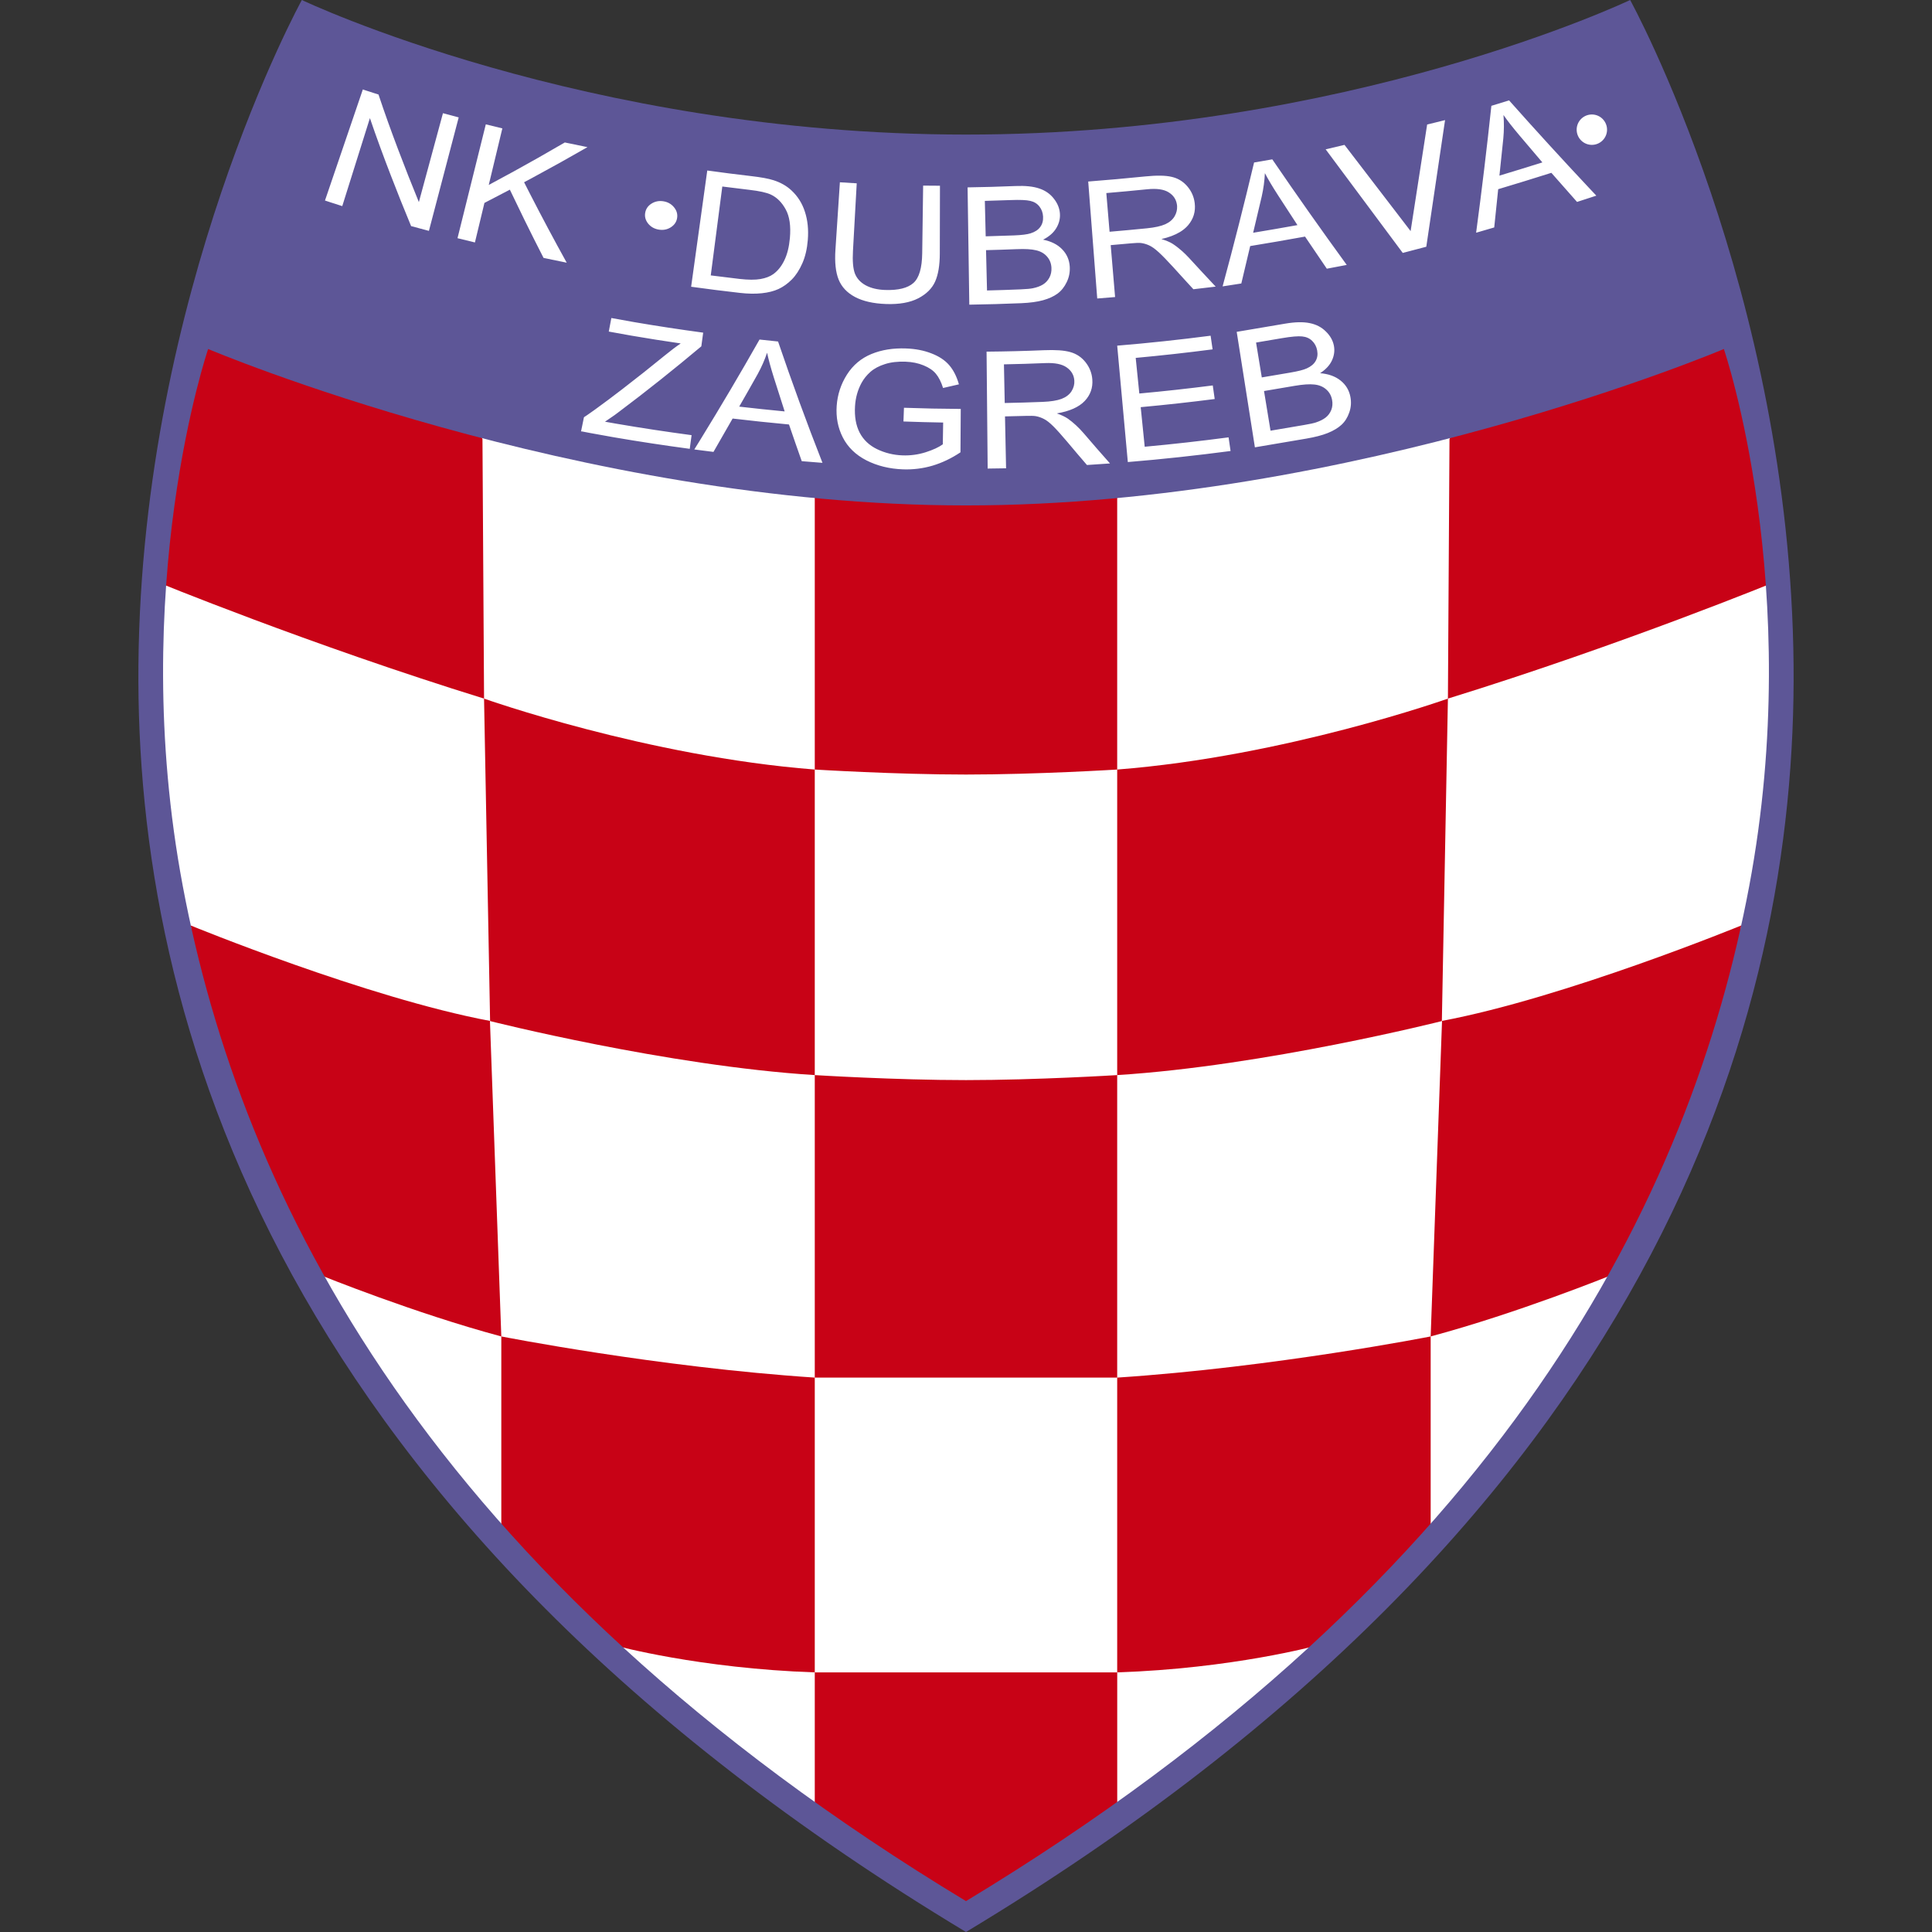
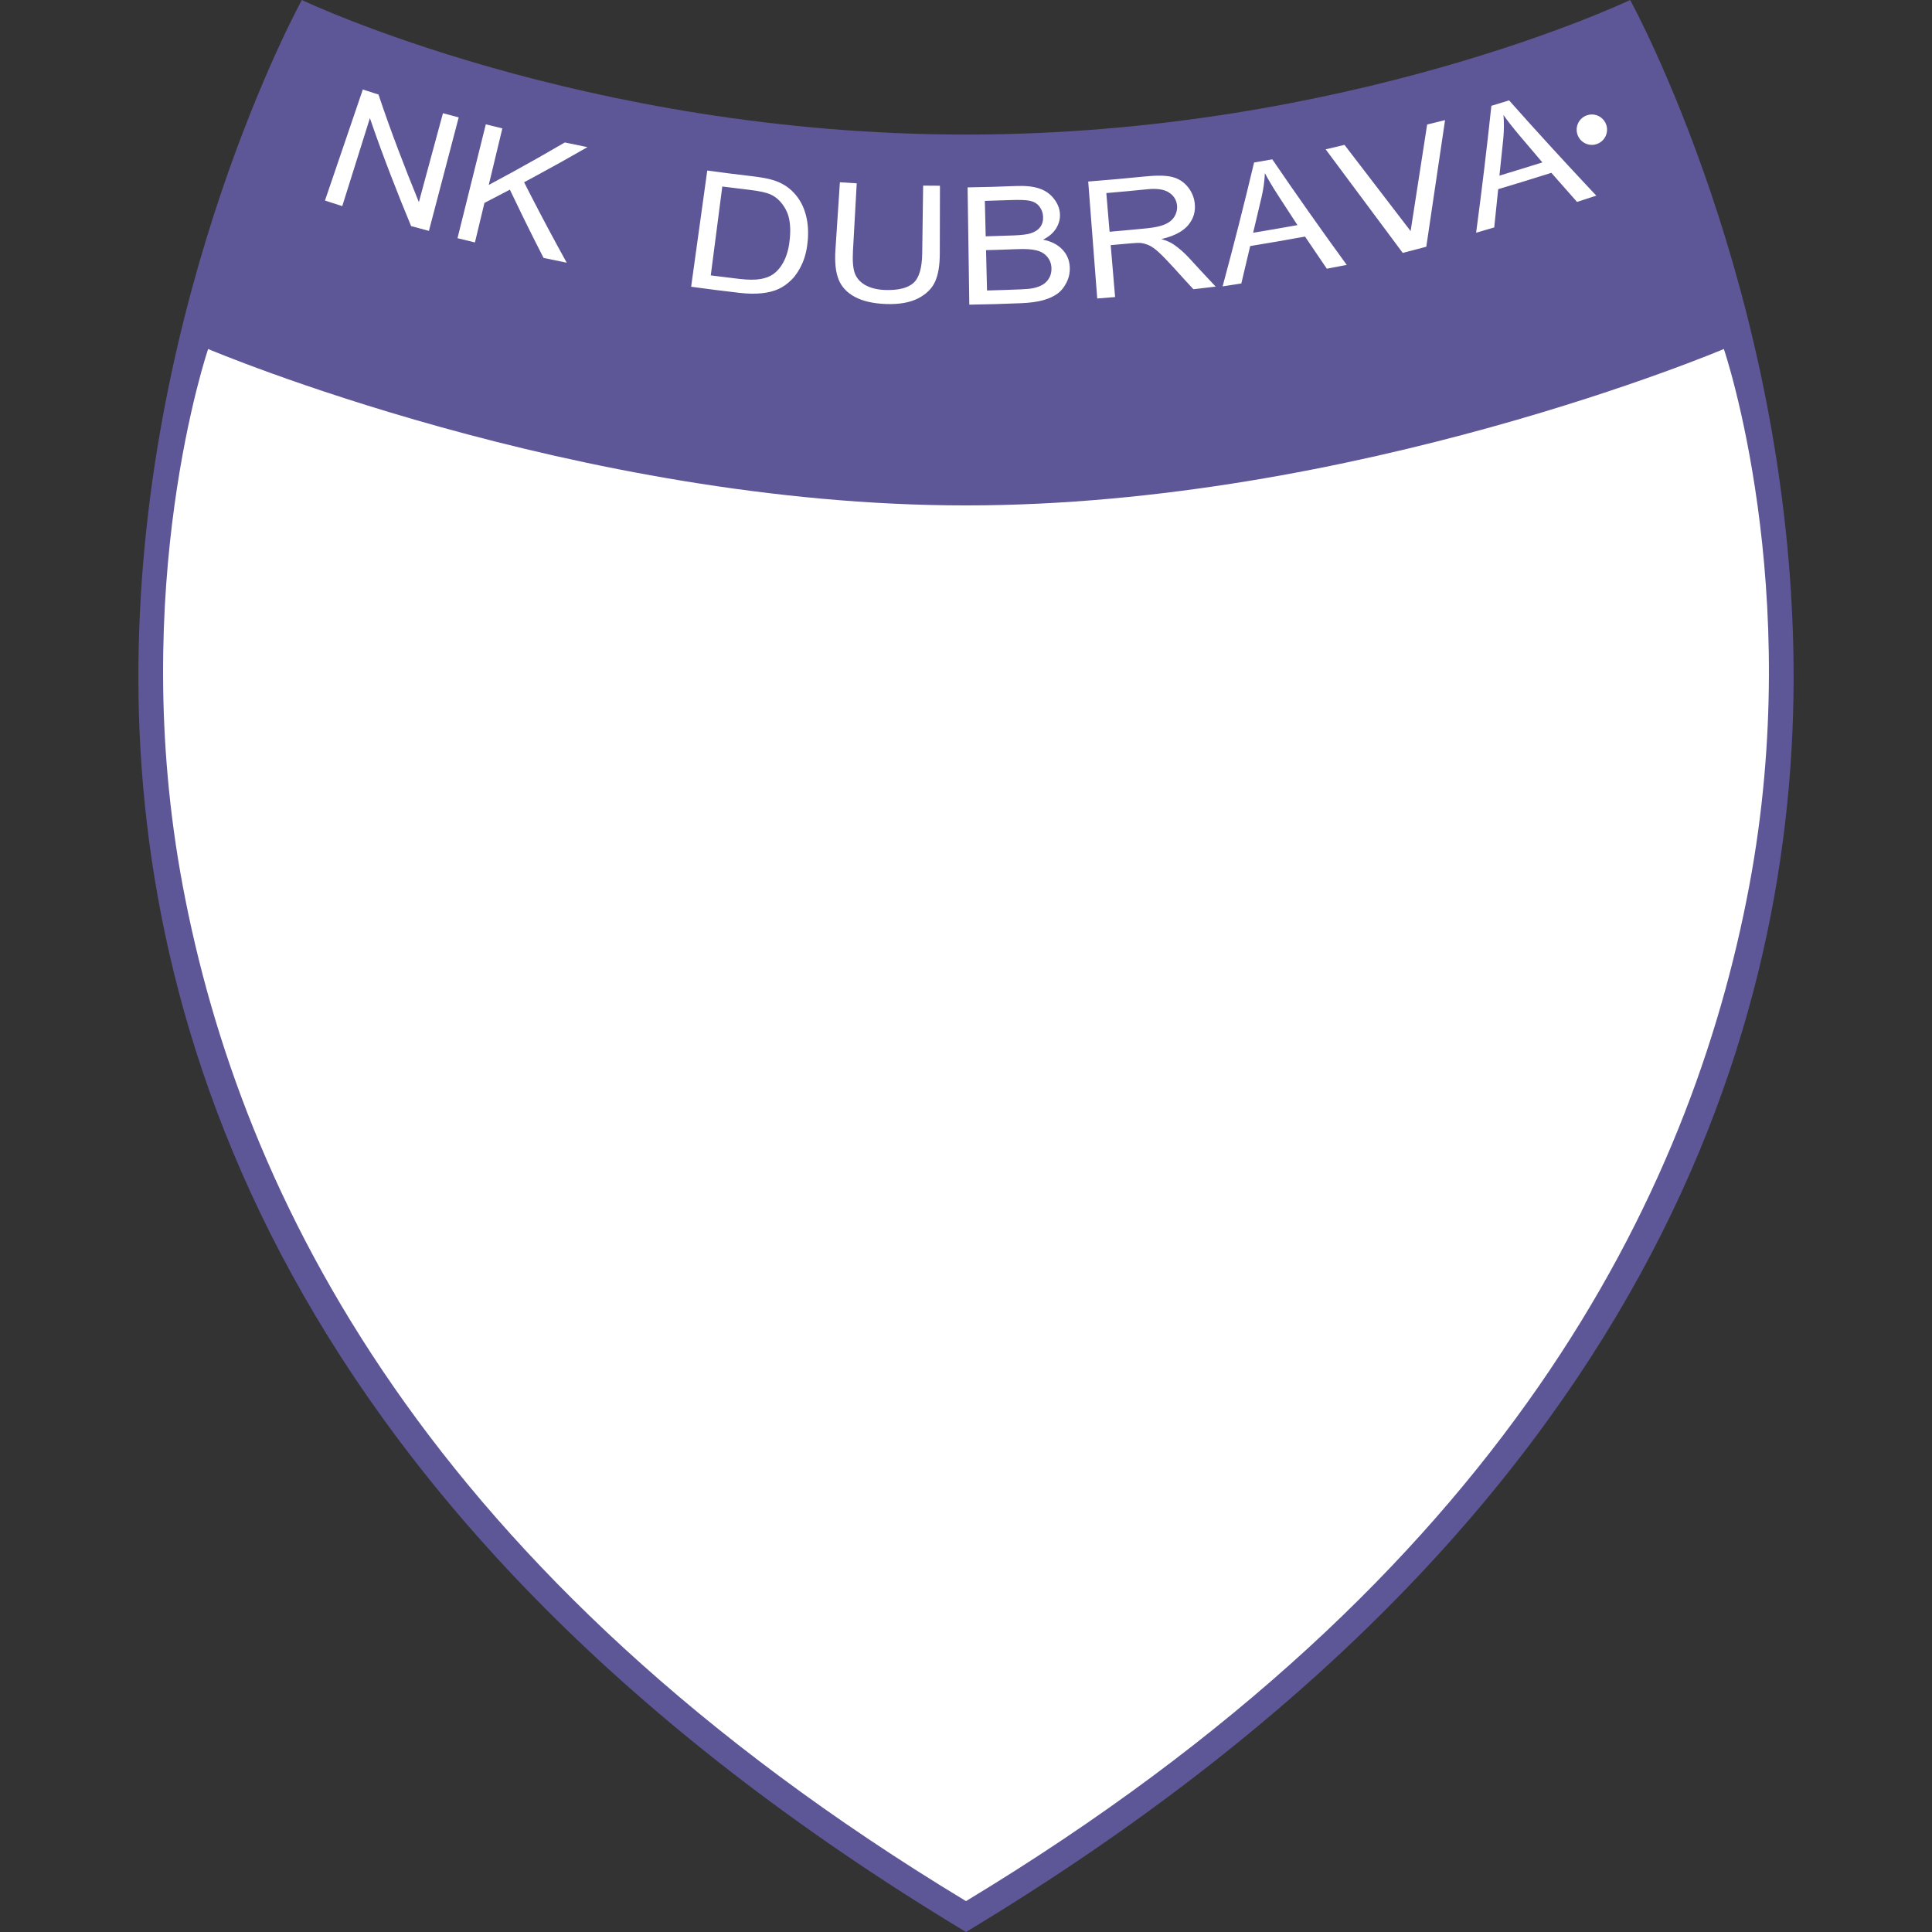
<svg xmlns="http://www.w3.org/2000/svg" width="300" height="300" viewBox="0 0 225 225">
  <rect x="0" y="0" width="225" height="225" fill="#333333" stroke="none" />
  <g>
    <path style="opacity:1;fill:#fff;fill-opacity:1;stroke:none;stroke-width:.032;stroke-miterlimit:2.613;stroke-dasharray:none;stroke-opacity:1" d="M 202.222,38.293 C 234.152,162.345 112.5,222.371 112.5,222.371 c 0,0 -121.652,-60.026 -89.722,-184.078 z" />
-     <path d="M 22.778,38.293 17.918,67.625 c 0,0 18.056,7.424 38.455,13.734 L 56.188,51.135 53.879,46.398 Z m 33.594,43.066 0.705,37.555 c 0,0 20.586,5.211 37.811,6.291 V 89.62 C 75.312,88.095 56.372,81.359 56.372,81.359 Z m 38.516,8.261 c 0,0 9.367,0.583 17.61,0.583 8.244,0 17.61,-0.583 17.61,-0.583 V 55.429 H 94.888 Z m 35.22,0 v 35.584 c 17.225,-1.081 37.811,-6.291 37.811,-6.291 l 0.705,-37.554 c 0,0 -18.94,6.736 -38.516,8.261 z m 38.516,-8.261 c 20.399,-6.311 38.454,-13.734 38.454,-13.734 l -4.86,-29.332 -31.101,8.105 -2.309,4.737 z M 94.888,125.205 v 35.229 h 35.22 v -35.229 c 0,0 -9.367,0.583 -17.61,0.583 -8.244,0 -17.61,-0.583 -17.61,-0.583 z m 35.22,35.229 V 194.765 H 94.888 v 16.347 L 112.5,222.371 130.112,211.112 V 194.765 c 13.452,-0.452 23.151,-3.102 23.151,-3.102 l 13.352,-12.133 v -23.889 c 0,0 -18.19,3.586 -36.507,4.794 z m 36.507,-4.794 c 10.141,-2.717 20.934,-7.093 20.934,-7.093 l 9.561,-16.07 4.9,-16.07 0.763,-8.623 c 0,0 -20.498,8.412 -34.835,11.109 z M 94.888,194.765 v -34.331 c -18.317,-1.208 -36.506,-4.794 -36.506,-4.794 v 23.889 l 13.352,12.133 c 0,0 9.7,2.65 23.154,3.102 z M 58.382,155.64 57.059,118.895 C 42.722,116.199 22.223,107.786 22.223,107.786 l 0.763,8.623 4.975,16.07 9.486,16.07 c 0,0 10.794,4.376 20.935,7.093 z" style="opacity:1;fill:#c80216;fill-opacity:1;stroke:none;stroke-width:.161;stroke-miterlimit:2.613;stroke-dasharray:none;stroke-opacity:1" />
    <path d="M 35.154,-3.7499996e-7 C 35.154,-3.7499996e-7 16.521,33.795 16.121,77.42 15.745,118.526 32.085,176.583 112.5,225 192.915,176.583 209.255,118.526 208.879,77.42 208.479,33.795 189.846,-3.7499996e-7 189.846,-3.7499996e-7 189.846,-3.7499996e-7 157.013,15.672 112.5,15.672 67.987,15.672 35.154,-3.7499996e-7 35.154,-3.7499996e-7 Z M 24.24,40.644 c 0,0 42.961,18.217 88.26,18.217 45.299,0 88.26,-18.217 88.26,-18.217 0,0 9.487,27.782 2.951,62.559 C 196.961,139.119 175.347,183.42 112.5,221.404 49.653,183.42 28.039,139.119 21.289,103.203 14.753,68.426 24.24,40.644 24.24,40.644 Z" style="opacity:1;fill:#5d5697;fill-opacity:1;stroke:none;stroke-width:.161;stroke-miterlimit:2.613;stroke-dasharray:none;stroke-opacity:1" />
-     <path style="font-style:normal;font-variant:normal;font-weight:400;font-stretch:normal;font-size:44.394px;line-height:100%;font-family:Arial;-inkscape-font-specification:Arial;text-align:center;direction:ltr;text-anchor:middle;fill:#fff;fill-opacity:1;stroke:none;stroke-width:.743;stroke-miterlimit:2.613;stroke-dasharray:none;stroke-opacity:1" d="m67.668 50.244.336-1.644c.029-.023.058-.046.087-.069.023-.014.045-.027.066-.041.08-.051.158-.103.234-.155.297-.203.587-.409.874-.616 1.093-.789 2.161-1.593 3.217-2.405 1.689-1.298 3.349-2.617 4.983-3.952.647-.528 1.249-.984 1.811-1.365-1.915-.278-3.824-.578-5.724-.905v0c-.864-.148-1.719-.301-2.566-.462v0c-.029-.006-.059-.011-.088-.017l.3-1.579c.029.005.058.011.087.017v0c.836.158 1.683.309 2.54.457v0c2.672.459 5.362.866 8.067 1.232l-.215 1.593c-3.126 2.622-6.334 5.189-9.657 7.679-.146.109-.292.218-.438.327-.373.259-.748.517-1.126.773.446.08.891.158 1.335.234 2.916.501 5.834.941 8.752 1.332l-.214 1.593c-2.935-.394-5.873-.837-8.81-1.341 0 0 0 0 0 0-.914-.157-1.836-.322-2.765-.497v0c-.244-.046-.492-.094-.746-.144 0 0 0 0 0 0-.065-.013-.133-.026-.203-.04 0 0 0 0 0 0-.019-.002-.039-.005-.06-.007zM80.859 52.342c.25-.402.499-.804.746-1.207 2.36-3.836 4.646-7.7 6.849-11.592.719.079 1.439.155 2.159.228 1.608 4.727 3.329 9.439 5.172 14.131-.805-.061-1.61-.126-2.414-.194-.505-1.423-1-2.848-1.485-4.273-2.192-.203-4.381-.434-6.566-.692-.735 1.298-1.478 2.593-2.229 3.885-.551-.069-1.102-.139-1.652-.21-.193-.025-.386-.05-.58-.076zm5.228-4.987c1.763.204 3.528.39 5.294.558-.425-1.303-.841-2.608-1.25-3.913-.374-1.188-.637-2.166-.795-2.922-.286.848-.653 1.681-1.102 2.498-.707 1.263-1.423 2.522-2.147 3.779zM105.216 49.086l.059-1.597c2.204.078 4.409.124 6.614.135l-.033 5.053c-1.045.699-2.13 1.217-3.251 1.553-1.12.329-2.27.473-3.442.431-1.583-.057-3.01-.41-4.268-1.05-1.251-.645-2.163-1.536-2.739-2.661-.576-1.125-.81-2.356-.715-3.69.094-1.322.496-2.532 1.194-3.633.705-1.107 1.654-1.903 2.844-2.395 1.191-.493 2.534-.706 4.04-.65 1.094.041 2.075.23 2.949.572.881.336 1.571.79 2.07 1.366.498.576.878 1.323 1.137 2.241-.614.144-1.23.285-1.846.424-.22-.697-.497-1.247-.83-1.65-.333-.403-.813-.73-1.437-.982-.625-.259-1.32-.401-2.089-.43-.921-.034-1.723.057-2.408.279-.685.215-1.248.514-1.689.899-.434.385-.781.815-1.042 1.29-.442.817-.697 1.717-.758 2.7-.075 1.212.1 2.24.534 3.085.441.845 1.118 1.491 2.034 1.934.915.442 1.904.684 2.958.723.917.034 1.817-.087 2.696-.363.879-.281 1.546-.592 2-.925l.041-2.536c-1.542-.025-3.083-.066-4.624-.123zM115.023 54.569l-.128-13.616c2.224-.018 4.45-.074 6.676-.167 1.343-.056 2.368.012 3.085.22.715.201 1.305.595 1.77 1.186.466.59.729 1.257.785 2.004.072.963-.22 1.799-.889 2.505-.668.705-1.751 1.193-3.244 1.444.561.203.99.406 1.289.614.635.45 1.251 1.019 1.847 1.707 1.002 1.176 2.02 2.345 3.055 3.507-.894.066-1.789.127-2.684.182-.776-.898-1.542-1.799-2.299-2.705-.664-.785-1.197-1.383-1.615-1.799-.416-.415-.784-.703-1.106-.863-.315-.161-.634-.269-.958-.326-.238-.035-.623-.043-1.158-.027-.802.024-1.605.044-2.408.059l.125 6.044c-.714.014-1.429.024-2.144.031zm1.987-7.635c1.475-.028 2.95-.071 4.424-.13.94-.038 1.672-.157 2.192-.35.52-.2.905-.494 1.157-.88.251-.392.361-.808.333-1.246-.041-.642-.34-1.155-.891-1.54-.545-.386-1.377-.55-2.502-.502-1.602.068-3.204.116-4.805.146zM131.346 53.81l-1.237-13.555c3.63-.299 7.257-.688 10.879-1.159l.231 1.59c-2.981.388-5.966.72-8.955.994l.421 4.148c2.856-.261 5.708-.576 8.554-.94l.225 1.582c-2.866.367-5.739.684-8.618.947l.467 4.61c3.265-.299 6.521-.665 9.766-1.094l.233 1.59c-3.972.524-7.962.957-11.966 1.287zM146.145 52.096l-2.119-13.449 5.661-.958c1.153-.195 2.1-.214 2.845-.058.75.149 1.376.473 1.876.972.506.492.82 1.044.938 1.658.11.572.036 1.139-.223 1.705-.259.565-.72 1.064-1.384 1.496.974.08 1.766.363 2.374.85.615.486 1.001 1.117 1.152 1.895.122.626.08 1.236-.129 1.83-.202.587-.504 1.065-.905 1.434-.401.369-.934.689-1.6.959-.659.263-1.49.479-2.491.649zm.803-8.142 3.32-.563c.901-.153 1.538-.314 1.91-.484.492-.222.839-.509 1.039-.864.207-.355.267-.767.18-1.236-.083-.444-.276-.813-.58-1.107-.305-.3-.693-.473-1.163-.519-.472-.052-1.252.014-2.342.199l-3.031.513zm1.017 6.204 3.896-.661c.669-.113 1.135-.214 1.397-.303.464-.154.84-.343 1.128-.568.288-.225.505-.516.651-.873.144-.364.176-.758.096-1.184-.094-.499-.323-.906-.687-1.221-.365-.321-.824-.51-1.377-.567-.547-.064-1.312-.013-2.294.153l-3.568.605z" />
    <path style="font-style:normal;font-variant:normal;font-weight:400;font-stretch:normal;font-size:48px;line-height:100%;font-family:Arial;-inkscape-font-specification:Arial;text-align:center;direction:ltr;text-anchor:middle;fill:#fff;fill-opacity:1;stroke:none;stroke-width:.746;stroke-miterlimit:2.613;stroke-dasharray:none;stroke-opacity:1" d="m37.845 23.358 4.413-12.946.036.019c.002.001.005.002.009.004 0 0 0 0 0 0 .017.006.037.012.058.019 0 0 0 0 0 0 .083.028.169.056.259.086v0c.35.115.708.23 1.073.345v0c.128.041.257.081.386.121.71 2.14 1.483 4.28 2.293 6.419.772 2.04 1.576 4.078 2.409 6.112l2.805-10.354c.611.165 1.222.328 1.834.489l-3.469 13.215c-.692-.182-1.383-.366-2.074-.554-.818-1.97-1.608-3.943-2.369-5.919-.854-2.216-1.674-4.435-2.43-6.656L39.86 24.003C39.765 23.974 39.67 23.944 39.574 23.913 39.174 23.787 38.767 23.656 38.355 23.521v0c-.106-.035-.216-.071-.328-.109 0 0 0 0 0-0-.029-.01-.059-.02-.091-.031 0 0 0 0 0 0-.009-.003-.018-.006-.029-.009zM53.281 27.74l3.296-13.26c.641.159 1.284.316 1.927.471l-1.584 6.588c1.936-1.032 3.85-2.084 5.743-3.156 1.045-.591 2.083-1.189 3.115-1.792.879.186 1.759.367 2.639.544-2.056 1.184-4.141 2.345-6.249 3.482-.376.203-.754.405-1.132.607.23.455.462.91.695 1.364 1.373 2.676 2.795 5.345 4.269 8.005-.9-.181-1.799-.366-2.697-.556-.76-1.482-1.505-2.967-2.236-4.454-.572-1.163-1.135-2.328-1.689-3.495-.981.52-1.968 1.034-2.961 1.543l-1.107 4.604C54.633 28.073 53.957 27.908 53.281 27.74Z" />
-     <path style="font-style:normal;font-variant:normal;font-weight:400;font-stretch:normal;font-size:48px;line-height:100%;font-family:Arial;-inkscape-font-specification:Arial;text-align:center;direction:ltr;text-anchor:middle;fill:#fff;fill-opacity:1;stroke:none;stroke-width:.527;stroke-miterlimit:2.613;stroke-dasharray:none;stroke-opacity:1" d="m 75.141,24.779 c 0.078,-0.455 0.326,-0.811 0.739,-1.071 0.418,-0.259 0.877,-0.347 1.381,-0.266 0.508,0.082 0.916,0.311 1.226,0.687 0.315,0.377 0.44,0.794 0.371,1.25 -0.069,0.456 -0.311,0.82 -0.731,1.089 -0.414,0.265 -0.882,0.357 -1.4,0.273 -0.513,-0.083 -0.928,-0.317 -1.243,-0.7 -0.309,-0.387 -0.422,-0.808 -0.344,-1.262 z" />
    <path style="font-style:normal;font-variant:normal;font-weight:400;font-stretch:normal;font-size:48px;line-height:100%;font-family:Arial;-inkscape-font-specification:Arial;text-align:center;direction:ltr;text-anchor:middle;fill:#fff;fill-opacity:1;stroke:none;stroke-width:.746;stroke-miterlimit:2.613;stroke-dasharray:none;stroke-opacity:1" d="m80.489 33.395 1.879-13.538c1.699.237 3.4.454 5.101.65 1.153.133 2.023.29 2.618.483.831.267 1.526.661 2.086 1.186.73.678 1.253 1.505 1.566 2.485.32.973.435 2.067.338 3.28-.083 1.034-.292 1.939-.633 2.715-.341.776-.751 1.409-1.232 1.897-.48.482-.996.85-1.547 1.105-.543.249-1.193.414-1.948.493-.747.08-1.599.067-2.553-.041-1.896-.215-3.788-.454-5.675-.716zm2.286-1.321c1.111.144 2.223.28 3.337.408 1.031.118 1.85.121 2.451.015.608-.106 1.101-.294 1.479-.563.532-.379.964-.916 1.298-1.609.342-.699.557-1.561.649-2.589.128-1.422-.037-2.539-.486-3.348-.442-.815-1.015-1.389-1.722-1.724-.512-.241-1.352-.422-2.527-.558-1.045-.121-2.09-.249-3.135-.385zM107.508 21.616c.653.008 1.306.013 1.959.014l-.018 7.893c-.003 1.374-.182 2.462-.545 3.269-.362.805-1.019 1.46-1.975 1.954-.948.488-2.197.713-3.734.66-1.493-.052-2.705-.332-3.626-.822-.922-.491-1.554-1.168-1.902-2.023-.347-.863-.469-2.015-.374-3.459l.52-7.873c.654.043 1.308.083 1.961.12l-.438 7.868c-.066 1.185.009 2.065.227 2.643.226.572.639 1.026 1.241 1.359.609.333 1.365.519 2.263.551 1.539.055 2.645-.224 3.308-.813.665-.591 1.002-1.744 1.025-3.459zM112.885 35.482l-.2-13.66c1.86-.027 3.722-.08 5.587-.158 1.139-.047 2.057.046 2.76.288.708.236 1.274.628 1.699 1.182.431.546.669 1.132.708 1.758.037.583-.104 1.143-.427 1.679-.322.536-.834.984-1.535 1.339.941.192 1.677.56 2.212 1.112.541.551.84 1.222.893 2.016.042.639-.074 1.244-.352 1.816-.271.565-.627 1.011-1.067 1.336-.44.325-1.005.584-1.693.776-.681.185-1.527.301-2.535.343-2.013.084-4.029.142-6.049.172zm1.909-7.96c1.103-.027 2.206-.062 3.308-.106.897-.036 1.539-.119 1.923-.243.508-.161.882-.408 1.121-.738.247-.33.356-.735.33-1.212-.025-.453-.167-.843-.425-1.172-.259-.335-.613-.552-1.063-.655-.452-.109-1.214-.137-2.294-.096-1.0.039-2.0.07-3.0.095zm.154 6.307c1.308-.032 2.614-.075 3.919-.13.671-.028 1.144-.072 1.412-.129.475-.097.869-.242 1.18-.433.312-.191.561-.456.749-.797.187-.347.268-.737.243-1.171-.029-.509-.203-.94-.519-1.296-.316-.362-.741-.603-1.274-.726-.527-.129-1.279-.17-2.26-.13-1.188.048-2.376.087-3.564.116zM127.783 34.765 126.733 21.141c2.21-.171 4.422-.369 6.635-.593 1.336-.135 2.362-.122 3.086.049.086.019.17.042.252.067 0 0 0 0 0 0 .612.187 1.133.53 1.564 1.031.489.569.779 1.226.867 1.972.114.963-.139 1.815-.764 2.556-.252.299-.572.565-.958.799 0 0 0 0 0 0-.572.346-1.292.619-2.159.818.561.173.993.354 1.297.546.375.242.744.526 1.109.85.264.235.524.491.783.768 1.035 1.13 2.079 2.255 3.133 3.375-.865.105-1.73.207-2.596.306-.313-.34-.626-.68-.937-1.02-.48-.524-.957-1.05-1.433-1.577-.687-.751-1.242-1.323-1.673-1.717-.43-.393-.807-.661-1.132-.803-.318-.143-.637-.234-.958-.271-.235-.021-.614-.006-1.138.042-.786.073-1.573.143-2.359.209l.511 6.047c-.693.059-1.387.115-2.081.168zm1.438-7.775c1.45-.123 2.899-.257 4.348-.401.924-.092 1.638-.252 2.14-.474.502-.228.867-.544 1.096-.944.206-.367.299-.747.279-1.14-.002-.042-.006-.085-.01-.127-.005-.045-.011-.089-.019-.132 0 0 0 0 0 0 0 0 0 0 0-0-.099-.579-.413-1.034-.94-1.366-.56-.358-1.396-.477-2.511-.364-1.588.161-3.176.309-4.763.443zM142.384 33.352c1.302-4.805 2.522-9.614 3.666-14.428.707-.12 1.415-.242 2.121-.366 2.818 4.129 5.71 8.227 8.67 12.295-.773.149-1.546.296-2.32.44-.852-1.244-1.698-2.491-2.537-3.74-2.126.386-4.255.755-6.388 1.103-.338 1.453-.682 2.905-1.033 4.358-.726.115-1.452.228-2.179.339zm3.557-6.245c1.722-.285 3.441-.582 5.159-.891-.752-1.146-1.499-2.294-2.241-3.445-.677-1.047-1.193-1.918-1.55-2.606-.041.896-.163 1.8-.368 2.711-.327 1.411-.661 2.821-1.001 4.231zM163.364 29.455l-8.979-12.064 2.194-.519 7.701 10.041 1.924-12.411 2.087-.514-2.186 14.747zM171.908 27.104c.659-4.931 1.253-9.859 1.777-14.78.688-.21 1.375-.421 2.061-.634 3.036 3.415 6.125 6.798 9.27 10.148.297.316.594.632.891.947-.175.058-.35.115-.525.172-.573.188-1.147.374-1.721.559-1.003-1.126-1.999-2.256-2.991-3.389-2.059.653-4.123 1.288-6.192 1.907-.148 1.484-.302 2.969-.461 4.454-.703.207-1.406.413-2.11.616zm2.714-6.65c1.671-.503 3.338-1.016 5.002-1.54-.891-1.041-1.778-2.086-2.66-3.132-.805-.952-1.428-1.751-1.87-2.388.073.894.067 1.806-.02 2.736-.145 1.441-.296 2.883-.452 4.325z" />
    <path d="m 187.155,15.102 a 1.768,1.768 0 0 1 -1.768,1.768 1.768,1.768 0 0 1 -1.768,-1.768 1.768,1.768 0 0 1 1.768,-1.768 1.768,1.768 0 0 1 1.768,1.768 z" style="opacity:1;fill:#fff;fill-opacity:1;stroke:none;stroke-width:.989;stroke-miterlimit:2.613;stroke-dasharray:none;stroke-opacity:1" />
  </g>
</svg>